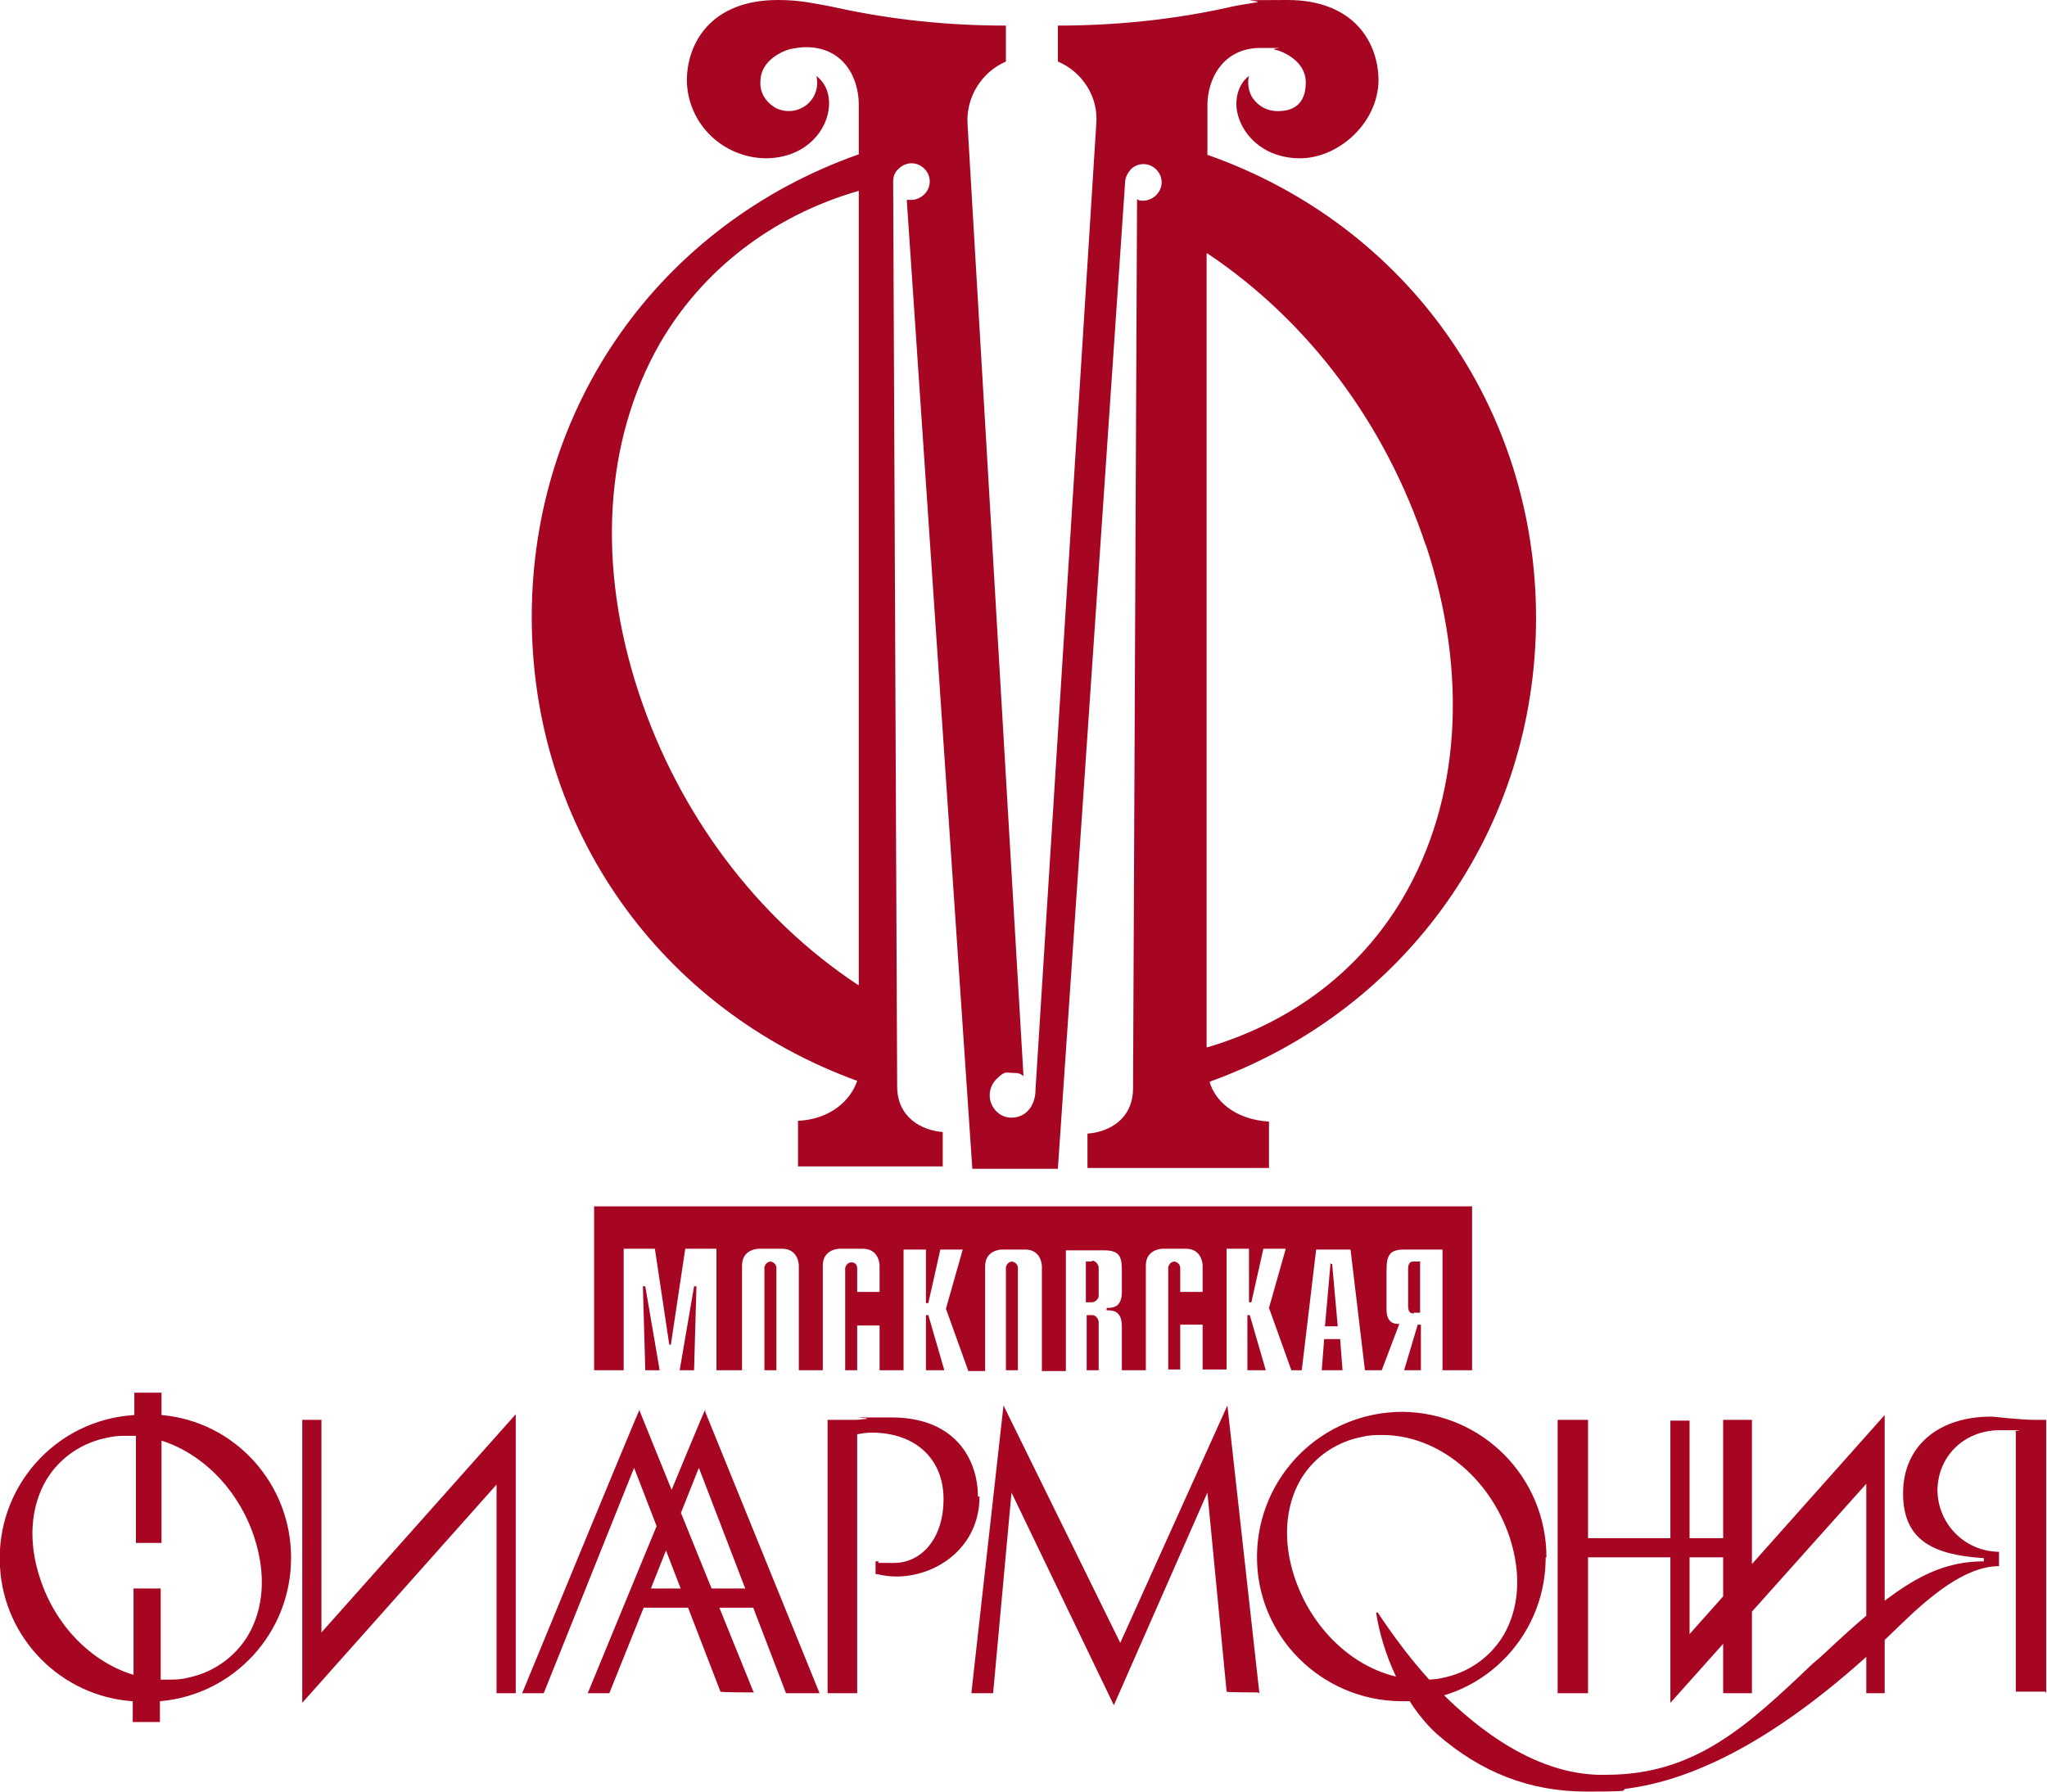
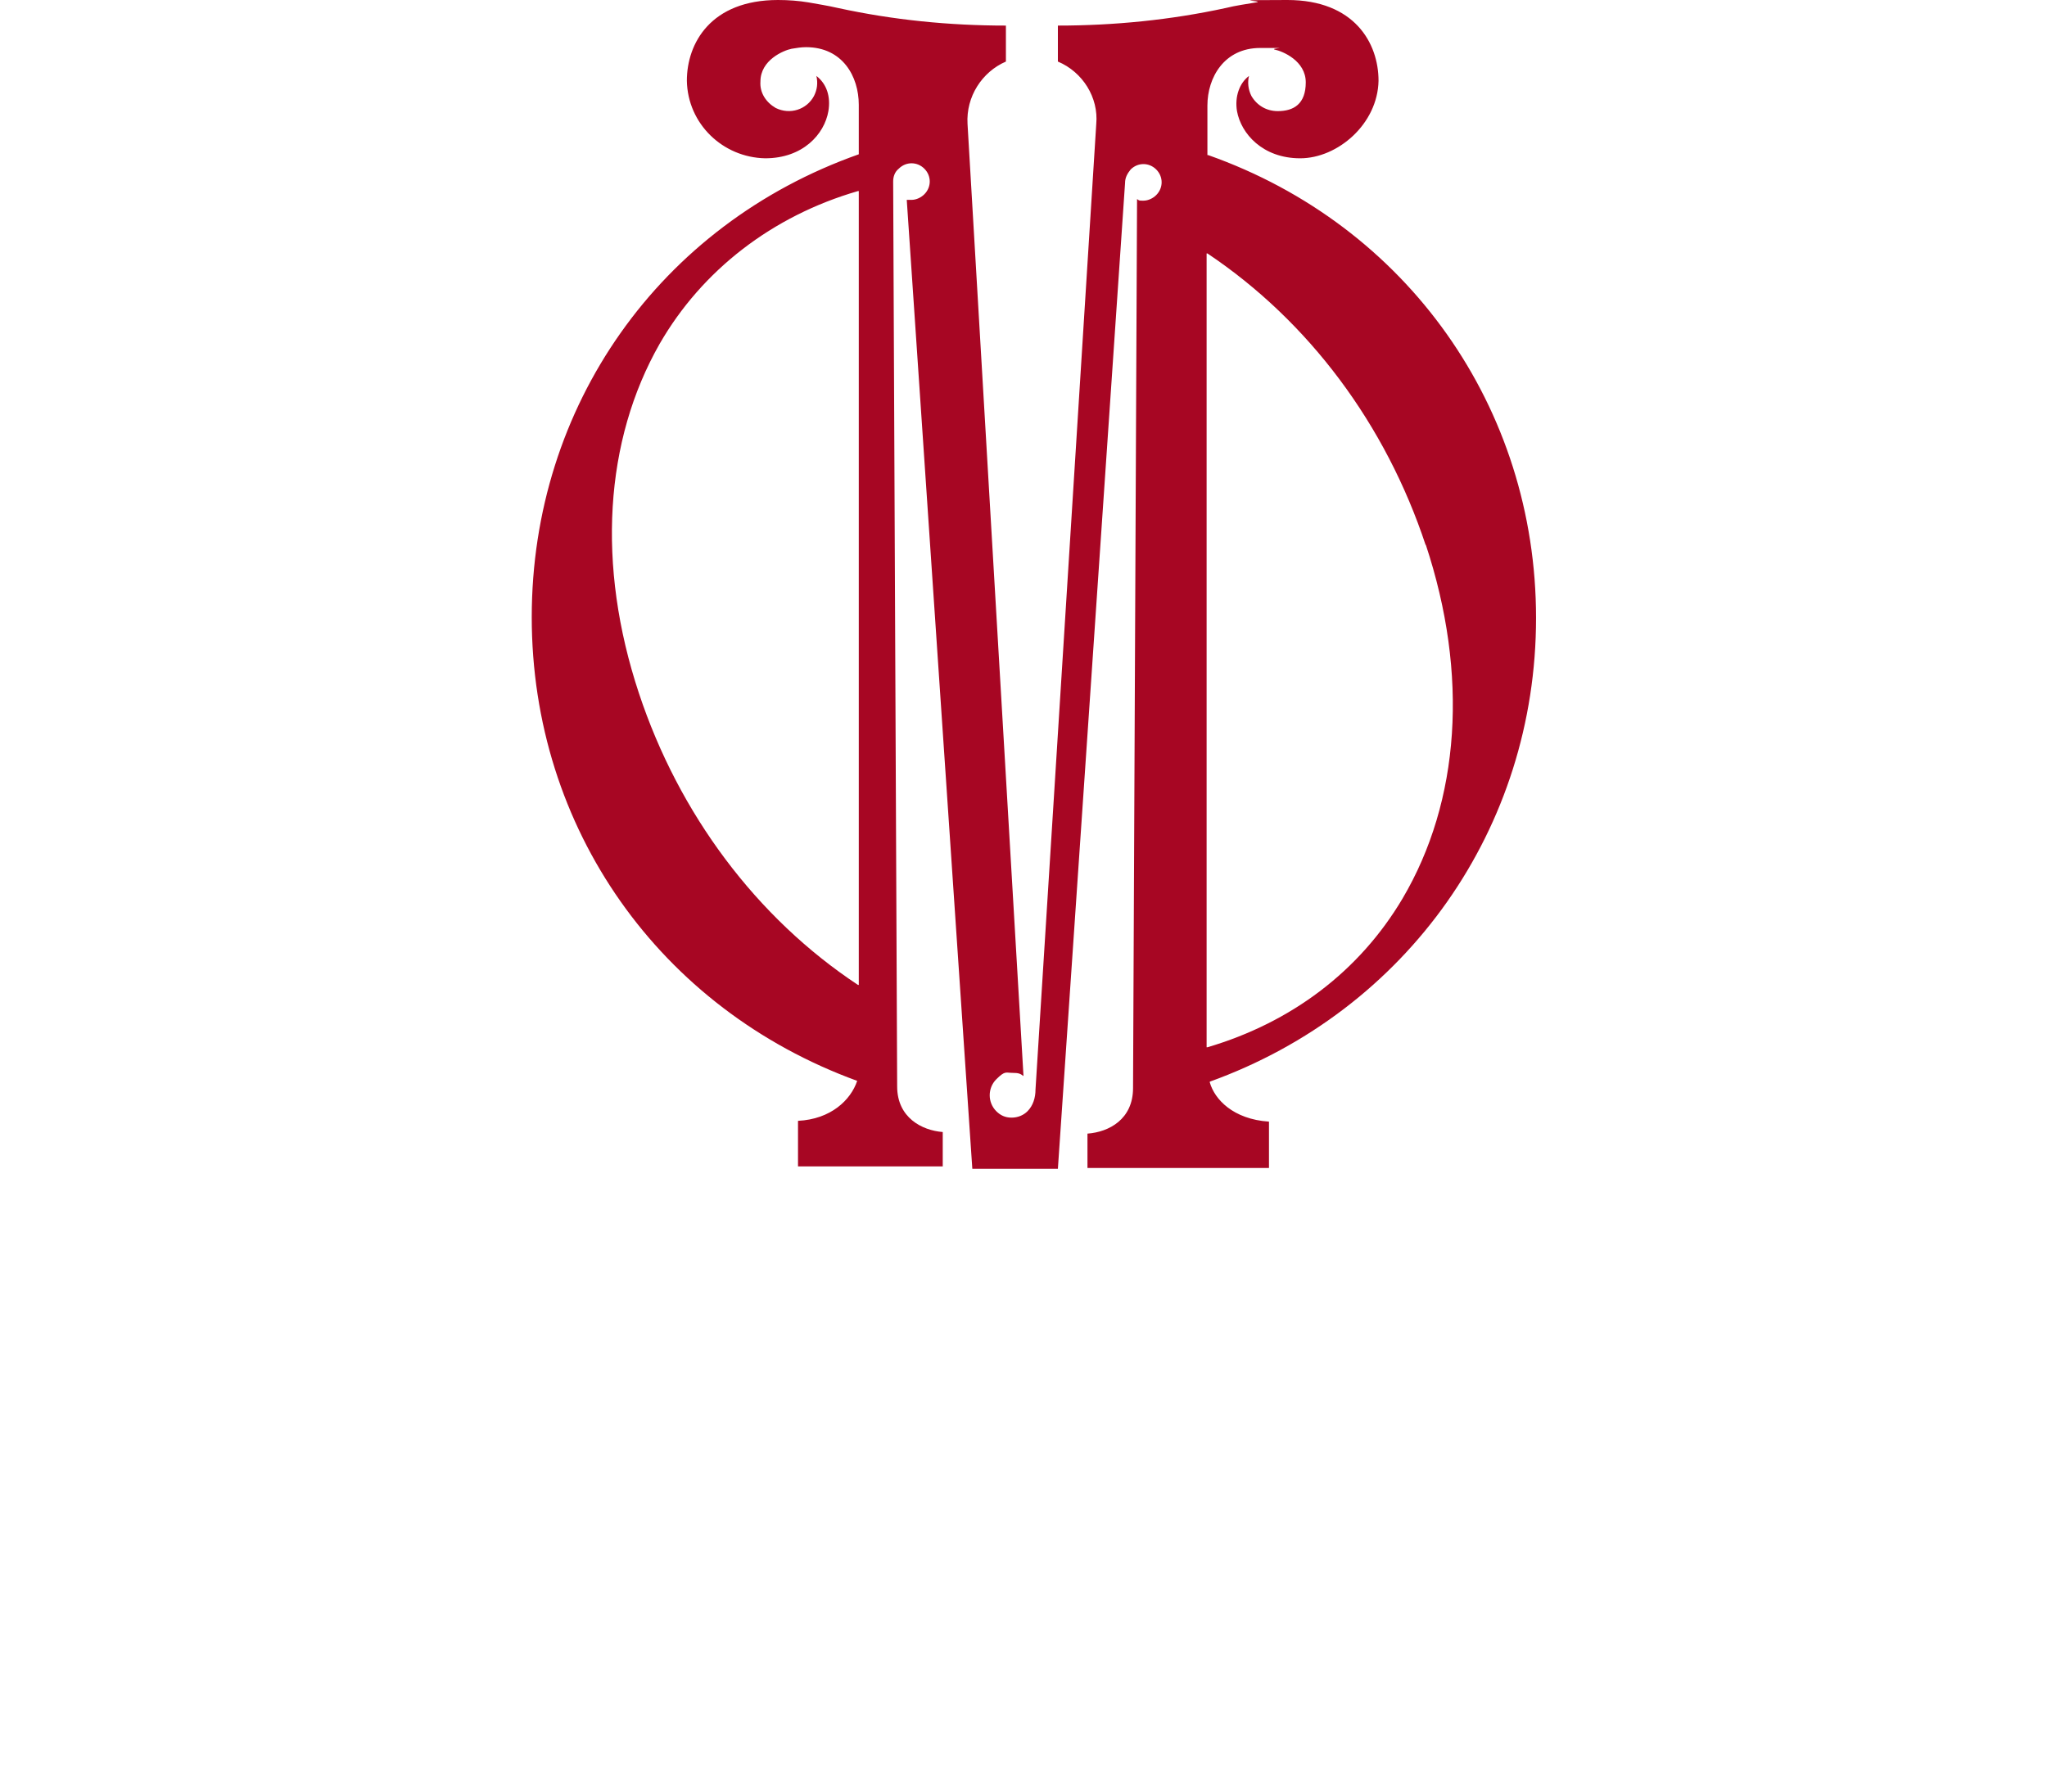
<svg xmlns="http://www.w3.org/2000/svg" id="_Слой_1" data-name=" Слой 1" version="1.1" viewBox="0 0 256 224.2">
  <defs>
    <style>
      .cls-1 {
        fill: #a70623;
        stroke-width: 0px;
      }
    </style>
  </defs>
  <path class="cls-1" d="M178.3,68.1c5.4,16.3,4.3,32.1-2.9,44.3-5.4,9.1-13.9,15.5-24.4,18.6h-.1V31.7h.1c12.7,8.5,22.3,21.4,27.3,36.5M107.4,123.2h-.1c-12.7-8.4-22.4-21.4-27.4-36.5-5.3-16-4.3-31.6,2.6-43.7,5.3-9.2,14.1-16,24.8-19.1h.1v99.3ZM151,19.4h0v-6.2c0-3.5,2.1-7.2,6.6-7.2s1.2,0,1.8.2c1,.2,3.9,1.4,3.9,4.1s-1.5,3.6-3.5,3.6c-1.4,0-2.6-.7-3.3-1.9-.4-.8-.5-1.7-.3-2.5-1.2.9-1.8,2.6-1.5,4.4.5,2.8,3.2,5.9,7.9,5.9s9.7-4.3,9.8-9.7c0-4.7-3-10.1-11.4-10.1s-2.6.1-3.9.3c-1.2.2-2.6.4-3.8.7-6.9,1.5-14,2.2-21,2.2v4.5c3.1,1.3,5.1,4.5,4.8,7.8l-7.6,120.8c0,1-.3,2-1,2.7-.5.5-1.2.8-2,.8s-1.4-.3-1.9-.8c-1.1-1.1-1.1-2.9,0-4s1.2-.8,2-.8,1,.1,1.4.4l-7-119.1c-.2-3.4,1.8-6.5,4.8-7.8V3.2c-7.1,0-14.1-.7-21-2.2h0c-1.3-.3-2.6-.5-3.7-.7C99.9.1,98.6,0,97.3,0,88.9,0,85.9,5.4,85.9,10.1c.1,5.4,4.5,9.6,9.8,9.7,4.7,0,7.4-3,7.9-5.9.3-1.8-.2-3.4-1.5-4.4.2.9.1,1.7-.3,2.5-.9,1.7-3,2.4-4.8,1.5-1.2-.7-2-1.9-1.9-3.3,0-2.7,2.9-3.9,3.9-4.1.6-.1,1.2-.2,1.8-.2,4.6,0,6.6,3.7,6.6,7.2v6.2h0c-24.9,8.8-40.9,31.5-40.9,57.9s16,49,40.7,58h0c-.8,2.4-3.3,4.8-7.4,5v5.7h18.1v-4.3c-2.6-.2-5.7-1.8-5.7-5.7l-.5-113.2c0-.6.2-1.2.7-1.6.9-.9,2.3-.9,3.2,0,.9.9.9,2.3,0,3.2h0c-.4.4-1,.7-1.6.7s-.4,0-.6,0l8.2,121.2h10.7l8.4-123.3c0-.7.3-1.2.7-1.7.9-.9,2.3-.9,3.2,0,.9.9.9,2.3,0,3.2h0c-.4.4-1,.7-1.6.7s-.5,0-.8-.2l-.5,111.2c0,3.9-3,5.5-5.7,5.7v4.3h22.7v-5.8c-4.5-.3-6.8-2.8-7.4-4.9h0c0,0,0-.1,0-.1,24.7-8.9,40.8-31.7,40.8-58s-16.1-49.1-41-57.9" />
-   <path class="cls-1" d="M177.6,165.7h-.3l-1.7,5.7h2.1v-5.7h0ZM176.8,164.2h.8v-6.4h-.8c-.2,0-.7,0-.7.9v4.7c0,.9.5.9.7.9M167.5,167.5h-1.9l-.3,3.9h2.6l-.3-3.9ZM166.4,158l-.7,7.9h1.6l-.7-7.8h0c0,0-.3,0-.3,0h0ZM156.3,164.5h-.3v6.9h2.3l-2-6.9ZM135.9,171.4h1.5v-6c0-.4-.3-.8-.7-.9h-.8v6.9h0ZM136.5,157.8h-.7v5.1h.7c.4,0,.8-.3.9-.7v-3.6c0-.4-.3-.8-.7-.9h-.1M125.8,158.6v12.8h1.5v-12.8c0-.4-.3-.7-.7-.8h0c-.4,0-.7.3-.8.7h0M116.1,164.5h-.3v6.9h2.3l-2-6.9ZM95.6,158.6v12.8h1.5v-12.8c0-.4-.3-.7-.7-.8h0c-.4,0-.7.3-.8.7h0M85,171.4h1.8l.3-10.5h-.3l-1.8,10.5h0ZM80.7,160.9h-.3l.3,10.5h1.8l-1.8-10.5ZM184.1,171.4v-20.5h-109.8v20.5h3.7v-15.2h3.9l1.8,12h.2l1.8-12h3.9v15.2h3.2v-13.1c0-2.1,2.1-2.1,2.1-2.1h2.9c2.1,0,2.1,2.1,2.1,2.1v13.1h3v-13.1c0-2.1,2.1-2.1,2.1-2.1h2.9c2.1,0,2.1,2.1,2.1,2.1v3.3h-2.8v-3c0-.4-.3-.7-.7-.7h0c-.4,0-.7.3-.8.7h0v12.8h1.5v-5.6h2.8v5.6h3v-15.1h2.8v6.7h.3l1.5-6.7h2.8l-2.1,7.4,2.8,7.8h2.1v-13.1c0-2.1,2.1-2.1,2.1-2.1h2.9c2.1,0,2.1,2.1,2.1,2.1v13.1h3v-15.1h4.8c2.1,0,2.2,1,2.2,2.7v2.5c0,2-1.2,2-1.9,2h0v.3h0c.7,0,1.9,0,1.9,2v5.5h3v-13.1c0-2.1,2.1-2.1,2.1-2.1h2.9c2.1,0,2.1,2.1,2.1,2.1v3.3h-2.8v-3c0-.4-.3-.7-.7-.8h0c-.4,0-.7.3-.8.7h0v12.8h1.5v-5.6h2.8v5.6h3v-15.1h2.8v6.7h.3l1.5-6.7h2.8l-2.1,7.4,2.8,7.8h1.3l1.8-15.1h4.3l1.8,15.1h2.1l2.2-5.8h-.2c-.8,0-1.4-.5-1.4-1.8v-4.8c0-1.9.3-2.7,2.2-2.7h4.8v15.1h3.7,0Z" />
-   <path class="cls-1" d="M157.5,211.8l-4-36-13.4,29.7-14.6-29.7-4,35.8v.2h2.7l2.3-25.1,12.8,26.6,11.7-26.6,2.4,24.9h0c0,.1,3.9.1,3.9.1ZM64.5,211.8v-34.9l-24.3,27.3v-26.6h-2.4v35.4l24.3-27.3v26.1h2.4ZM235.7,211.8v-34.8l-24.4,27.4v-26.7h-2.4v35.3l24.5-27.4v26.2h2.4ZM219.1,211.8v-34.2h-3.6v14.8h-16.9v-14.8h-3.8v34.2h3.8v-17h16.9v17h3.6ZM188,204.6c-1.7,2.8-4.5,4.7-7.7,5.3-.8.2-1.6.2-2.5.2-6.9,0-13.4-5.3-15.9-12.8-1.5-4.5-1.2-8.9.8-12.3,1.7-2.8,4.5-4.7,7.8-5.3.8-.2,1.6-.2,2.4-.2,6.9,0,13.4,5.3,15.9,12.8,1.5,4.6,1.2,8.9-.8,12.3M193.4,194.8c0-10-8-18.1-18-18.2-10,0-18.1,8-18.2,18s8,18.1,18,18.2h0c9.8.2,17.9-7.7,18.1-17.6v-.4M122.3,187.2c0-4.6-2.8-9.9-10.8-9.9s-2.1,0-3.2.2c-.4,0-.8.1-1.2.1h-1.8c-.9,0-1.6,0-1.7,0h-.1v34.2h3.7v-32.4h0c.6-.1,1.2-.2,1.8-.2,5.5,0,9,3.3,9,8.3s-2.8,8-6.2,8-1.4,0-2-.2h-.3v1.6h.2c.8.2,1.6.3,2.4.3,5.1,0,10.4-3.7,10.4-10M255.9,211.8v-34.2h-1.6c-.8,0-2-.1-3.1-.2h-.1c-1-.1-1.7-.2-2.1-.2-6.6,0-11,3.7-11,9.6s3.8,7.7,10.1,8.1h0v.4h0c-6.4,0-11.1,3.4-18.2,9.9-1.1,1-2.2,2.1-3.2,2.9-8.2,7.8-14.7,13.9-25.8,13.9h-1.1c-5.9-.2-11.9-3.2-17.9-8.7-4.8-4.4-8.4-9.8-9.6-11.6h-.2c.7,4.8,3.3,11.3,7.6,15.2,5.5,4.8,11.6,7.2,18.7,7.2s3.5-.2,5.3-.4c10.1-1.4,21.4-8.2,33.7-20.2,4-3.9,8.3-7.5,12.5-7.6h.1v-1.8h-.3c-4.1-.2-7.3-3.5-7.4-7.6,0-4.3,3.3-7.6,7.8-7.6s1.4,0,2,.2h0v32.5h3.7,0ZM94.3,211.8l-14.3-35.3v-.2c-.1,0-14.7,35.5-14.7,35.5h2.7l11.3-28.2,10.8,28h0c0,.1,4.2.1,4.2.1ZM87.4,183.6l5.8,15.1h-11.8l6-15.1h0ZM102.5,211.8l-14.3-35.2v-.3c-.1,0-14.7,35.5-14.7,35.5h2.7l4.3-10.7h13.7l4.1,10.7h4.2ZM20.2,193v-12.8c5.3,1.7,9.7,6.3,11.6,12.1,1.5,4.6,1.2,8.9-.8,12.3-1.7,2.8-4.5,4.7-7.7,5.3-.8.2-1.6.2-2.5.2h-.7v-11.4h-3.4v10.8c-5.3-1.6-9.8-6.2-11.7-12.1-1.5-4.5-1.2-8.9.8-12.3,1.7-2.8,4.5-4.7,7.8-5.3.8-.2,1.6-.2,2.5-.2h.9v13.4h3.4,0ZM36.4,194.8c0-9.2-7-17-16.2-17.8v-2.8h-3.4v2.8c-9.9.6-17.4,9.1-16.8,19,.5,9,7.7,16.2,16.6,16.8v2.6h3.4v-2.6c9.3-.8,16.4-8.6,16.4-17.9" />
</svg>